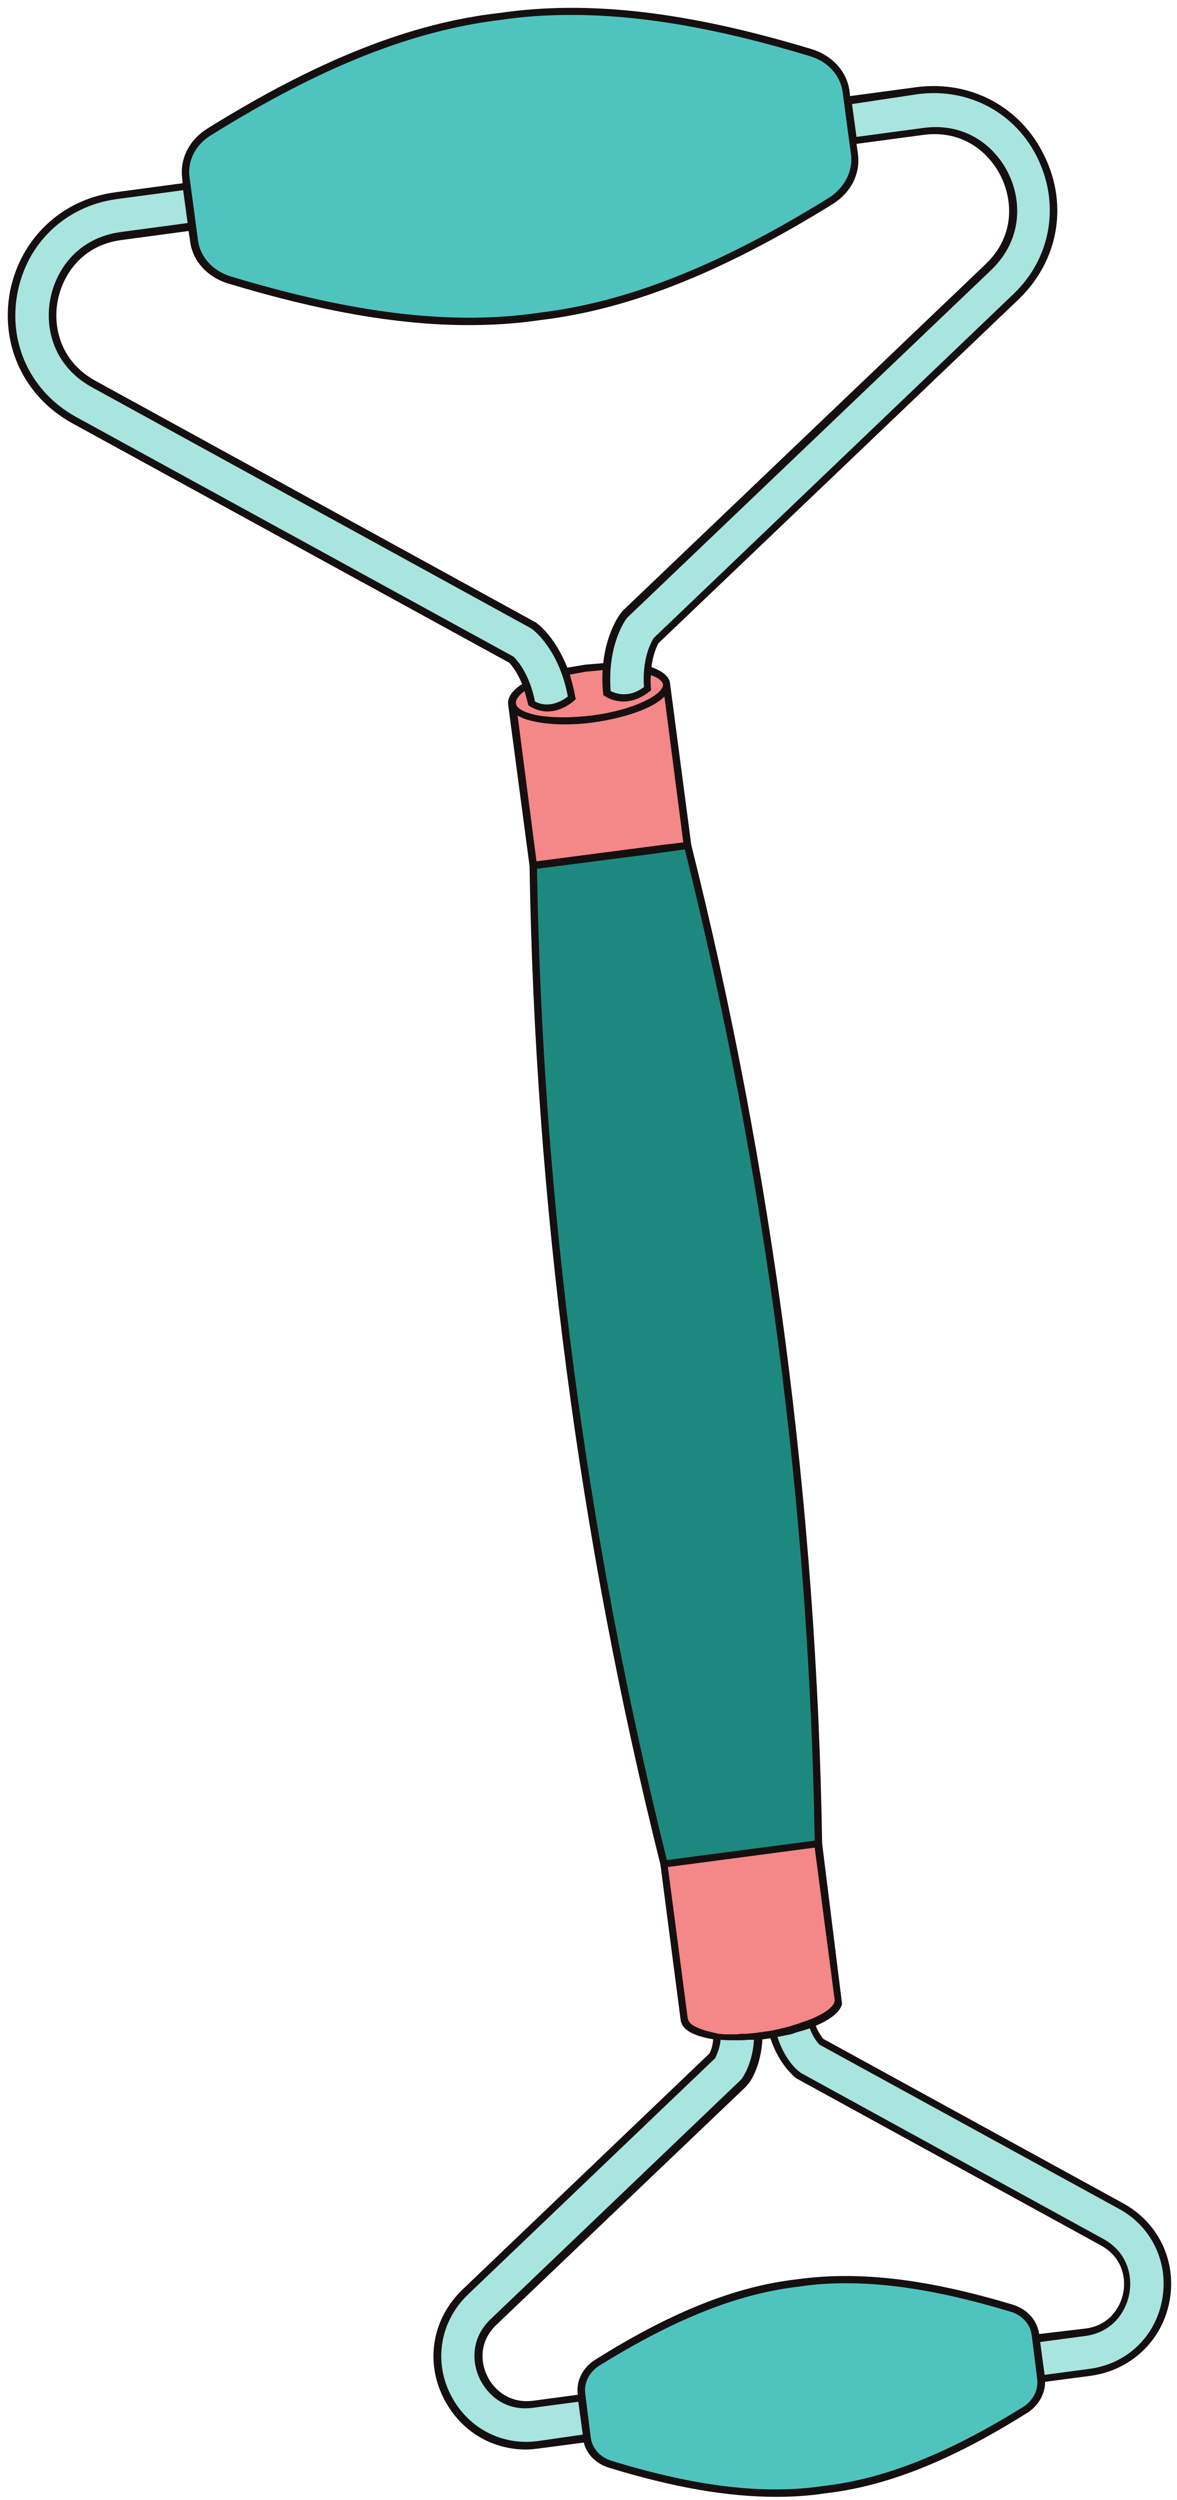
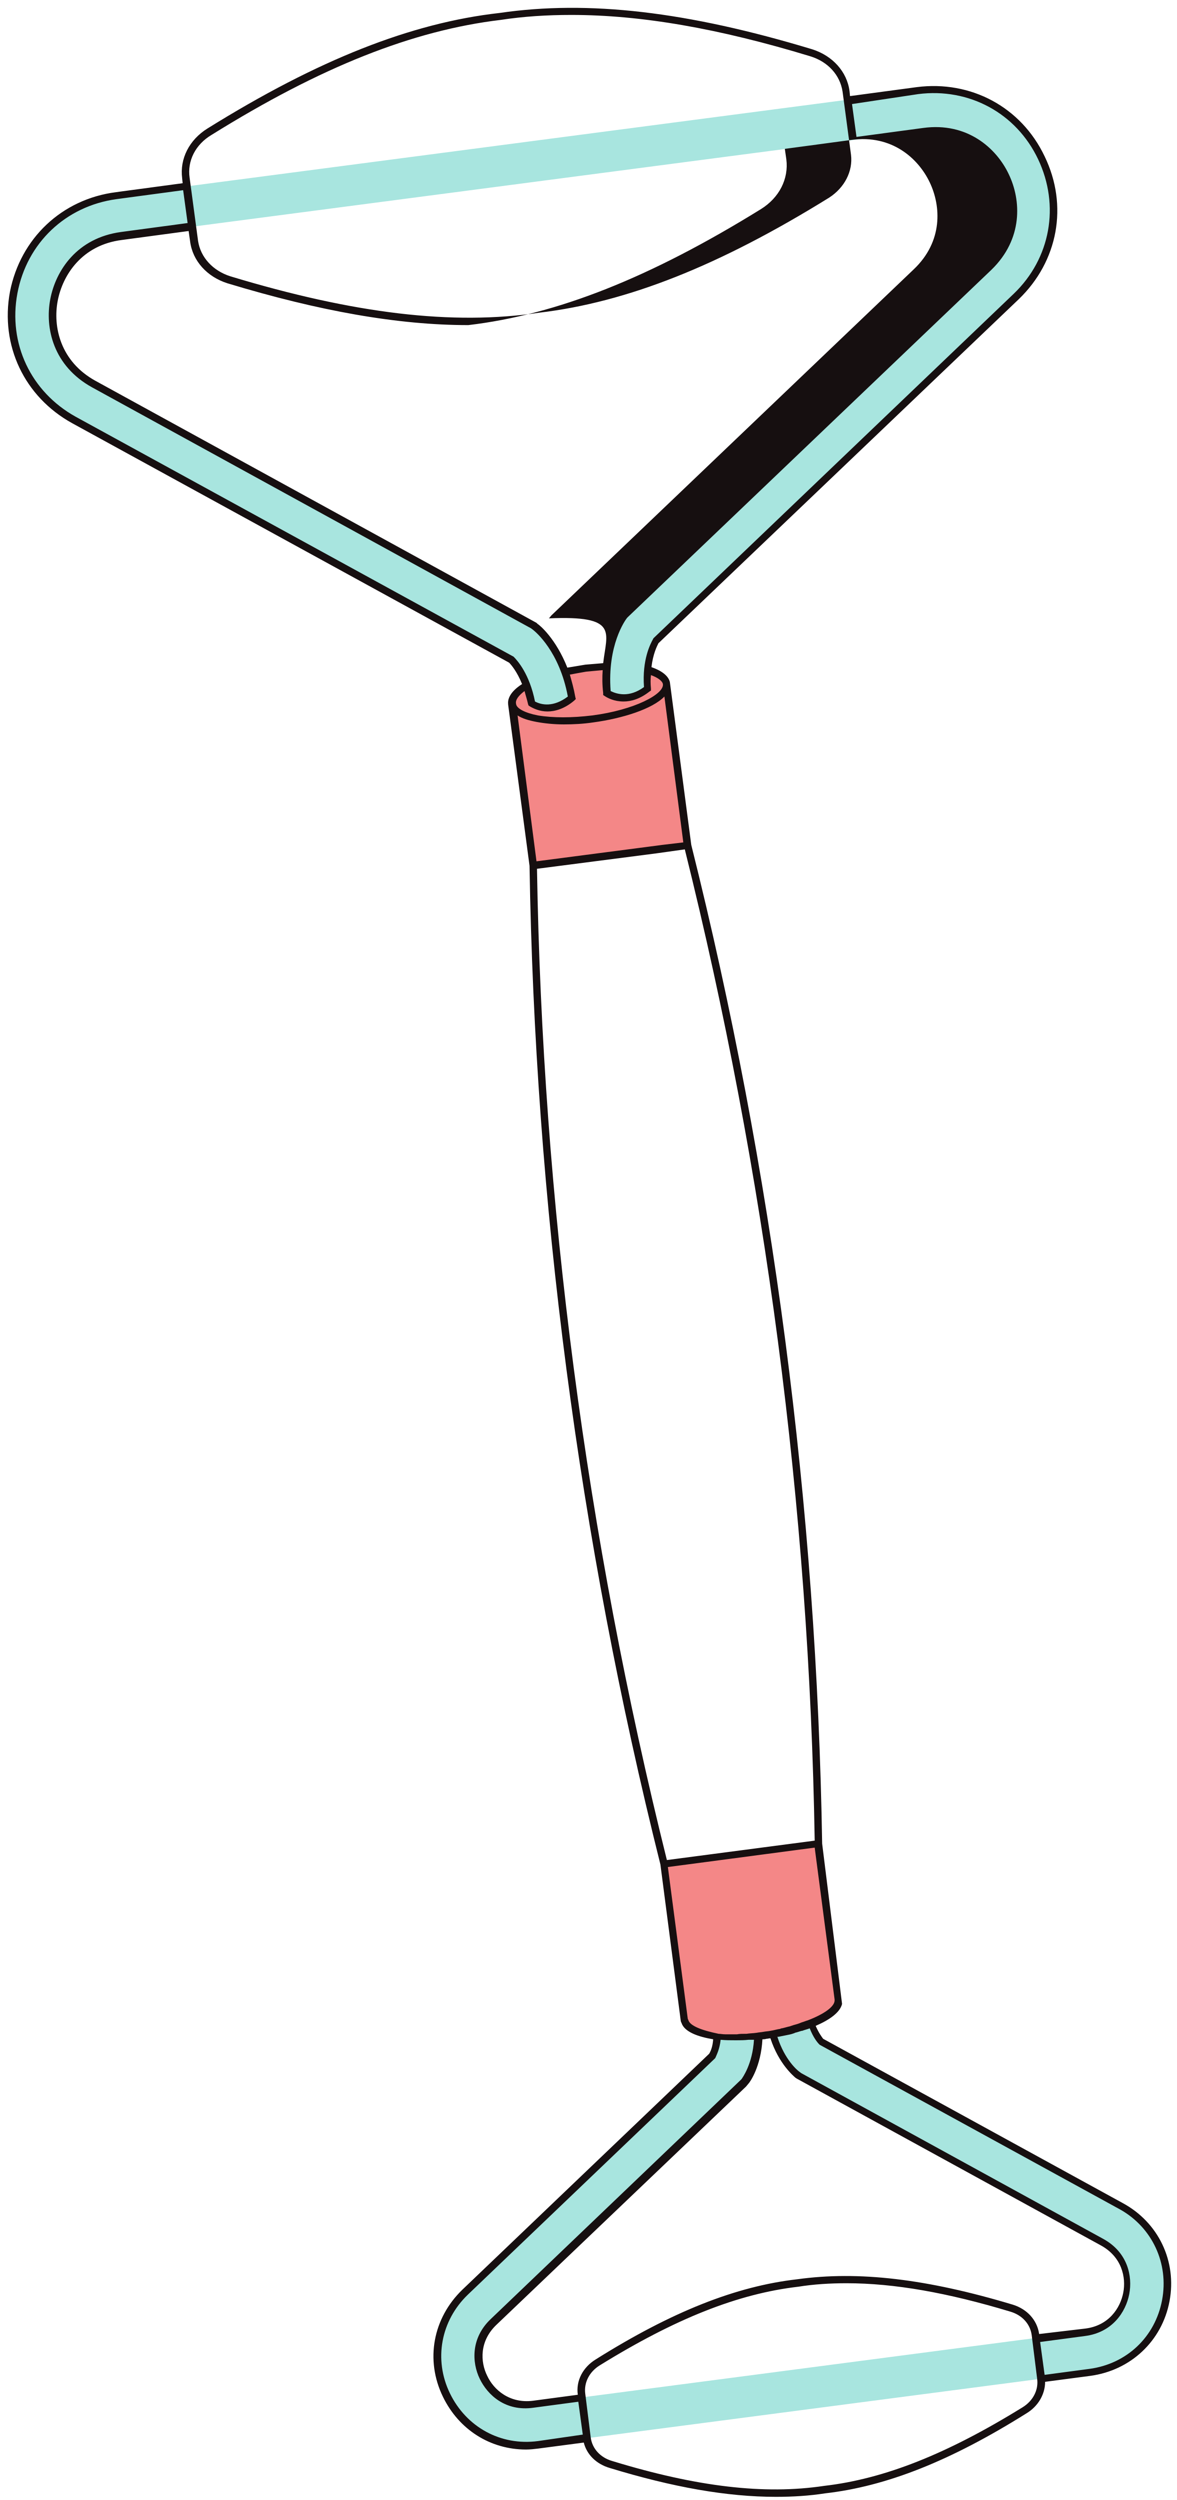
<svg xmlns="http://www.w3.org/2000/svg" height="502.1" preserveAspectRatio="xMidYMid meet" version="1.0" viewBox="-1.6 -1.5 236.5 502.1" width="236.5" zoomAndPan="magnify">
  <g id="change1_1">
-     <path d="M162.9,368.9c-10.3,1.4-20.7,2.7-31,4.1c-16.4-65.5-25.2-133-26.3-200.5c10.3-1.4,20.7-2.7,31-4.1 C152.9,233.8,161.8,301.3,162.9,368.9z" fill="#1D897E" />
-   </g>
+     </g>
  <g id="change2_1">
    <path d="M131.9,372.9c10.3-1.4,20.7-2.7,31-4.1l4.1,31.5l0,0c0,2.7-6.5,5.8-14.8,6.9c-8.4,1.1-15.4-0.2-16.1-2.8l0,0 L131.9,372.9z M132.2,135.6c-0.7-2.7-7.8-3.9-16.1-2.8c-4.9,0.6-9.1,1.9-11.8,3.5c-1.9,1.1-3,2.3-3,3.4l0,0l4.3,32.8 c10.3-1.4,20.7-2.7,31-4.1L132.2,135.6L132.2,135.6z" fill="#F48787" />
  </g>
  <g id="change3_1">
    <path d="M232.6,460.6c-1.5,7.7-7.4,13.4-15.2,14.4l-110.8,14.5c-7.8,1-15-2.9-18.4-10c-3.4-7.1-1.9-15.2,3.8-20.6 l49.7-47.5c0.3-0.5,0.9-1.8,0.9-4c2.3,0.3,5.2,0.3,8.2,0c-0.1,5.6-2.4,8.8-2.7,9.1l-0.2,0.2l-0.2,0.2v0l-50.1,47.8 c-3.7,3.6-3.5,8.1-2,11.2c1.5,3.1,4.9,6.1,10,5.4l110.8-14.5c5.1-0.7,7.6-4.5,8.2-7.8c0.6-3.3-0.3-7.8-4.9-10.3L159,415.5l0,0 l-0.3-0.2l-0.2-0.2c-0.4-0.3-3.4-2.8-5-8.1c3-0.5,5.7-1.2,7.9-2.1c0.6,2.1,1.6,3.2,1.9,3.6l60.3,33.1 C230.5,445.4,234.1,452.9,232.6,460.6z M207.6,30.2c-4.6-9.6-14.4-14.9-24.9-13.5l-161,21.1c-10.5,1.4-18.6,9-20.6,19.5 c-2,10.4,2.8,20.5,12.1,25.6l87.9,48.2c0.6,0.6,3.1,3.3,4.1,8.8c1.3,0.7,4.4,2,8.1-1.2c-1.7-9.6-6.7-13.8-7.3-14.3l-0.2-0.2 l-0.3-0.2l0,0L17.2,75.7c-7.5-4.1-9-11.4-8-16.9S14.4,47,22.8,45.9l161-21.1c8.4-1.1,14,3.9,16.4,8.9c2.4,5,2.8,12.5-3.4,18.4 l-72.8,69.5l-0.2,0.2l-0.2,0.2c-0.5,0.6-4.3,5.9-3.4,15.6c1.1,0.7,4.3,2.2,8.1-0.9c-0.4-5.6,1.2-8.8,1.7-9.6L202.6,58 C210.2,50.7,212.2,39.7,207.6,30.2z" fill="#A8E5DF" />
  </g>
  <g id="change4_1">
-     <path d="M168.3,16.8l1.7,12.7c0.5,3.6-1.4,7.2-4.8,9.3c-17.7,11-37.6,20.7-58.5,23.2c-20.8,3-42.6-1.3-62.5-7.3 c-3.8-1.2-6.5-4.2-7-7.7l-1.7-12.7c-0.5-3.6,1.4-7.2,4.8-9.3C58.1,14,78,4.2,98.9,1.8c20.8-3,42.6,1.3,62.5,7.3 C165.2,10.2,167.9,13.2,168.3,16.8z M201.6,462.1c-13.7-4.1-28.7-7.1-43-5c-14.4,1.7-28.1,8.4-40.2,15.9c-2.3,1.4-3.6,3.9-3.3,6.4 l1.1,8.8c0.3,2.5,2.2,4.5,4.8,5.3c13.7,4.1,28.7,7.1,43,5c14.4-1.7,28.1-8.4,40.2-15.9c2.3-1.4,3.6-3.9,3.3-6.4l-1.1-8.8 C206.1,465,204.3,462.9,201.6,462.1z" fill="#4FC4BF" />
-   </g>
+     </g>
  <g id="change5_1">
-     <path d="M224,441l-60.2-33c-0.3-0.4-0.9-1.2-1.5-2.6c2.8-1.2,4.9-2.7,5.3-4.4l-4-32.2 c-1.1-67.6-9.9-135.1-26.3-200.6l-4.3-32.7l0,0c-0.2-0.9-1.1-2.1-3.7-3c0.3-2.6,1.1-4.2,1.4-4.8l72.4-69.1c7.9-7.6,10-18.8,5.2-28.7 c-4.7-9.9-14.8-15.3-25.7-13.9l-13.4,1.8l-0.1-1h0c-0.5-3.9-3.4-7.1-7.5-8.4c-25.1-7.6-45-9.9-62.8-7.3C81,3.1,62.3,10.5,40.1,24.3 c-3.7,2.3-5.6,6.1-5.1,10l0.1,1l-13.4,1.8C10.8,38.5,2.5,46.4,0.4,57.1c-2,10.8,2.9,21.1,12.5,26.4l87.8,48.1 c0.4,0.4,1.6,1.8,2.6,4.3c-2.5,1.6-2.9,3.1-2.8,4c0,0,0,0.1,0,0.1l0,0l4.3,32.4c1.1,67.6,9.9,135.1,26.3,200.6l4.1,31.5l0.3,0.7 c0.8,1.5,3.2,2.4,6.2,2.9c-0.1,1.5-0.5,2.4-0.8,2.9l-49.6,47.4c-5.9,5.7-7.5,14.1-3.9,21.5c3.2,6.6,9.5,10.6,16.7,10.6 c0.8,0,1.7-0.1,2.5-0.2l9.1-1.2c0.6,2.4,2.5,4.3,5.2,5.1c12.8,3.9,23.6,5.8,33.4,5.8c3.4,0,6.7-0.2,9.9-0.7 c12.3-1.4,25.2-6.5,40.5-16.1c2.3-1.4,3.7-3.8,3.7-6.3l9.1-1.2c8.1-1.1,14.4-7,15.9-15C234.9,452.7,231.2,444.9,224,441z M131.5,168.2l-25.3,3.3l-3.8-29.3c0.9,0.6,2.2,1,3.8,1.3c1.6,0.3,3.5,0.5,5.5,0.5c1.9,0,3.9-0.1,5.9-0.4c5.9-0.8,11.9-2.7,14.3-5.2 l3.8,29.3L131.5,168.2z M182.9,17.4c10.2-1.3,19.7,3.8,24.1,13.1c4.4,9.3,2.5,19.9-4.9,27l-72.4,69.2l-0.1,0.2 c-0.5,0.9-2.2,4.1-1.8,9.6c-3,2.2-5.5,1.4-6.7,0.8c-0.7-9.2,2.9-14.2,3.3-14.7l0.2-0.2l73-69.7c6.4-6.2,6-14,3.5-19.2 c-2.5-5.3-8.4-10.5-17.2-9.3l-13.4,1.8l-0.9-6.6L182.9,17.4z M119.6,131.7c-1.2,0.1-2.4,0.2-3.6,0.3c-1.2,0.2-2.4,0.4-3.6,0.6 c-2.3-5.8-5.5-8.5-6-8.8l-0.2-0.2L17.6,75C10.5,71.1,9,64.1,10,58.9c1-5.2,4.9-11.2,12.9-12.2l13.4-1.8l0.3,2.1 c0.5,3.9,3.4,7.1,7.5,8.4c18.5,5.6,34.3,8.4,48.4,8.4c5,0,9.7-0.3,14.4-1c17.8-2.1,36.5-9.5,58.8-23.3c3.7-2.3,5.6-6.1,5.1-10 l-0.3-2.1l13.4-1.8c8.1-1.1,13.4,3.7,15.7,8.5c2.3,4.8,2.7,11.9-3.2,17.5l-72.8,69.5l-0.5,0.6C122.8,122.1,120.3,125.5,119.6,131.7z M40.9,25.6C62.9,11.9,81.4,4.6,99,2.5c4.6-0.7,9.3-1,14.2-1c14,0,29.6,2.7,48,8.3c3.6,1.1,6,3.8,6.5,7.1l1.7,12.7 c0.4,3.3-1.3,6.6-4.4,8.6c-22.1,13.7-40.6,21-58.2,23.1c-17.5,2.6-37.3,0.2-62.1-7.3c-3.5-1.1-6-3.8-6.5-7.1l-1.7-12.7 C36,30.8,37.7,27.5,40.9,25.6z M101.6,130.4l-88-48.2C4.6,77.2,0,67.5,1.9,57.4c1.9-10.1,9.7-17.5,19.9-18.9l13.4-1.8l0.9,6.6 l-13.4,1.8c-8.8,1.2-13.1,7.7-14.2,13.5C7.4,64.4,9.1,72,16.9,76.3l88.2,48.4l0.4,0.3c0.5,0.4,5.3,4.3,7,13.4 c-2.9,2.2-5.3,1.7-6.6,1C104.8,133.9,102.4,131.2,101.6,130.4L101.6,130.4z M103.8,137.3c0.2,0.8,0.5,1.7,0.7,2.6l0.1,0.3l0.3,0.2 c0.7,0.4,1.9,1,3.5,1c1.5,0,3.4-0.5,5.4-2.2l0.3-0.3l-0.1-0.4c-0.3-1.7-0.7-3.1-1.1-4.5c1.1-0.2,2.1-0.4,3.3-0.6 c1.1-0.1,2.2-0.2,3.3-0.3c-0.1,1.4-0.1,2.9,0.1,4.6l0,0.4l0.3,0.2c0.6,0.4,1.9,1.1,3.8,1.1c1.5,0,3.3-0.5,5.2-2l0.3-0.2l0-0.4 c-0.1-1-0.1-1.9,0-2.7c1.4,0.5,2.3,1.2,2.4,1.8c0.3,2-5.7,5.2-14.2,6.3c-4.1,0.5-7.9,0.5-10.9,0c-2.6-0.5-4.3-1.4-4.4-2.3 C101.9,139.1,102.6,138.2,103.8,137.3z M130.3,169.9l5.7-0.8c16.2,65.1,25,132,26.1,199.1l-29.7,3.9c-16.2-65.1-25-132-26.1-199.1 L130.3,169.9z M136.7,404.2l-0.1-0.2l-4-30.5l7.6-1l21.9-2.9l4,30.5l0,0.2c0,1.2-2,2.7-5.4,4c-0.4,0.1-0.8,0.3-1.2,0.4 c-0.2,0.1-0.3,0.1-0.5,0.2c-0.5,0.2-1.1,0.3-1.6,0.5c-0.1,0-0.2,0.1-0.3,0.1c-0.5,0.1-1.1,0.3-1.6,0.4c-0.1,0-0.2,0-0.3,0.1 c-0.7,0.1-1.3,0.3-2,0.4c-0.4,0.1-0.9,0.1-1.4,0.2c-0.5,0.1-0.9,0.1-1.4,0.2c-0.7,0.1-1.4,0.1-2,0.2c-0.1,0-0.2,0-0.2,0 c-0.6,0-1.2,0-1.7,0.1c-0.1,0-0.2,0-0.3,0c-0.6,0-1.2,0-1.7,0c-0.1,0-0.3,0-0.4,0c-0.5,0-0.9-0.1-1.3-0.1 C139.4,406.3,137,405.4,136.7,404.2z M207.2,467.3c-0.4-2.8-2.4-5-5.3-5.9c-17.3-5.2-31-6.8-43.3-5.1c-12.3,1.4-25.2,6.5-40.5,16.1 c-2.6,1.6-4,4.3-3.6,7.1l-9,1.2c-4.7,0.6-7.9-2.2-9.2-5c-1.4-2.8-1.6-7,1.9-10.3l50.1-47.8l0.5-0.6c0.3-0.3,2.5-3.4,2.8-8.9 c0.3,0,0.5,0,0.8-0.1c0.3,0,0.5-0.1,0.8-0.1c1.7,5.2,4.7,7.6,5,7.9l0.3,0.2l61.1,33.5c4.2,2.3,5.1,6.4,4.5,9.5 c-0.6,3.1-2.9,6.6-7.6,7.2L207.2,467.3z M106.5,488.8c-7.5,1-14.4-2.8-17.7-9.6c-3.3-6.8-1.8-14.6,3.6-19.8l49.7-47.5l0.1-0.2 c0.2-0.5,0.8-1.6,1-3.5c1,0.1,2,0.1,3,0.1c0,0,0.1,0,0.1,0c0.8,0,1.7,0,2.5-0.1c0.2,0,0.4,0,0.6,0c0.2,0,0.3,0,0.5,0 c-0.3,4.9-2.3,7.6-2.5,7.9l-0.2,0.2l-50.2,48c-4,3.8-3.8,8.7-2.2,12c1.6,3.3,5.2,6.6,10.8,5.8l9-1.2l0.9,6.6L106.5,488.8z M203.9,482c-15.2,9.4-27.8,14.4-39.9,15.8c-12,1.8-25.6,0.2-42.6-5c-2.4-0.7-4-2.5-4.3-4.7l-1.1-8.8c-0.3-2.2,0.8-4.4,2.9-5.7 c15.2-9.4,27.8-14.4,39.9-15.8c3.1-0.5,6.4-0.7,9.7-0.7c9.6,0,20.3,1.9,32.9,5.7c2.4,0.7,4,2.5,4.3,4.7l1.1,8.8 C207.1,478.5,206,480.7,203.9,482z M231.9,460.5c-1.4,7.4-7.1,12.8-14.6,13.8l-9,1.2l-0.9-6.6l9-1.2c5.5-0.7,8.2-4.8,8.9-8.4 c0.7-3.6-0.3-8.4-5.2-11.1l-60.7-33.3l-0.4-0.3c-0.3-0.2-2.9-2.3-4.4-7c0.1,0,0.1,0,0.2,0c0.5-0.1,1-0.2,1.5-0.3c0,0,0,0,0,0 c0.5-0.1,1.1-0.2,1.6-0.4c0.1,0,0.1,0,0.2-0.1c0.5-0.1,1-0.3,1.4-0.4c0,0,0.1,0,0.1,0c0.5-0.2,1-0.3,1.5-0.5 c0.7,1.8,1.5,2.8,1.9,3.2l0.1,0.1l60.4,33.1C229.9,445.9,233.3,453.1,231.9,460.5z" fill="#160F10" />
+     <path d="M224,441l-60.2-33c-0.3-0.4-0.9-1.2-1.5-2.6c2.8-1.2,4.9-2.7,5.3-4.4l-4-32.2 c-1.1-67.6-9.9-135.1-26.3-200.6l-4.3-32.7l0,0c-0.2-0.9-1.1-2.1-3.7-3c0.3-2.6,1.1-4.2,1.4-4.8l72.4-69.1c7.9-7.6,10-18.8,5.2-28.7 c-4.7-9.9-14.8-15.3-25.7-13.9l-13.4,1.8l-0.1-1h0c-0.5-3.9-3.4-7.1-7.5-8.4c-25.1-7.6-45-9.9-62.8-7.3C81,3.1,62.3,10.5,40.1,24.3 c-3.7,2.3-5.6,6.1-5.1,10l0.1,1l-13.4,1.8C10.8,38.5,2.5,46.4,0.4,57.1c-2,10.8,2.9,21.1,12.5,26.4l87.8,48.1 c0.4,0.4,1.6,1.8,2.6,4.3c-2.5,1.6-2.9,3.1-2.8,4c0,0,0,0.1,0,0.1l0,0l4.3,32.4c1.1,67.6,9.9,135.1,26.3,200.6l4.1,31.5l0.3,0.7 c0.8,1.5,3.2,2.4,6.2,2.9c-0.1,1.5-0.5,2.4-0.8,2.9l-49.6,47.4c-5.9,5.7-7.5,14.1-3.9,21.5c3.2,6.6,9.5,10.6,16.7,10.6 c0.8,0,1.7-0.1,2.5-0.2l9.1-1.2c0.6,2.4,2.5,4.3,5.2,5.1c12.8,3.9,23.6,5.8,33.4,5.8c3.4,0,6.7-0.2,9.9-0.7 c12.3-1.4,25.2-6.5,40.5-16.1c2.3-1.4,3.7-3.8,3.7-6.3l9.1-1.2c8.1-1.1,14.4-7,15.9-15C234.9,452.7,231.2,444.9,224,441z M131.5,168.2l-25.3,3.3l-3.8-29.3c0.9,0.6,2.2,1,3.8,1.3c1.6,0.3,3.5,0.5,5.5,0.5c1.9,0,3.9-0.1,5.9-0.4c5.9-0.8,11.9-2.7,14.3-5.2 l3.8,29.3L131.5,168.2z M182.9,17.4c10.2-1.3,19.7,3.8,24.1,13.1c4.4,9.3,2.5,19.9-4.9,27l-72.4,69.2l-0.1,0.2 c-0.5,0.9-2.2,4.1-1.8,9.6c-3,2.2-5.5,1.4-6.7,0.8c-0.7-9.2,2.9-14.2,3.3-14.7l0.2-0.2l73-69.7c6.4-6.2,6-14,3.5-19.2 c-2.5-5.3-8.4-10.5-17.2-9.3l-13.4,1.8l-0.9-6.6L182.9,17.4z M119.6,131.7c-1.2,0.1-2.4,0.2-3.6,0.3c-1.2,0.2-2.4,0.4-3.6,0.6 c-2.3-5.8-5.5-8.5-6-8.8l-0.2-0.2L17.6,75C10.5,71.1,9,64.1,10,58.9c1-5.2,4.9-11.2,12.9-12.2l13.4-1.8l0.3,2.1 c0.5,3.9,3.4,7.1,7.5,8.4c18.5,5.6,34.3,8.4,48.4,8.4c17.8-2.1,36.5-9.5,58.8-23.3c3.7-2.3,5.6-6.1,5.1-10 l-0.3-2.1l13.4-1.8c8.1-1.1,13.4,3.7,15.7,8.5c2.3,4.8,2.7,11.9-3.2,17.5l-72.8,69.5l-0.5,0.6C122.8,122.1,120.3,125.5,119.6,131.7z M40.9,25.6C62.9,11.9,81.4,4.6,99,2.5c4.6-0.7,9.3-1,14.2-1c14,0,29.6,2.7,48,8.3c3.6,1.1,6,3.8,6.5,7.1l1.7,12.7 c0.4,3.3-1.3,6.6-4.4,8.6c-22.1,13.7-40.6,21-58.2,23.1c-17.5,2.6-37.3,0.2-62.1-7.3c-3.5-1.1-6-3.8-6.5-7.1l-1.7-12.7 C36,30.8,37.7,27.5,40.9,25.6z M101.6,130.4l-88-48.2C4.6,77.2,0,67.5,1.9,57.4c1.9-10.1,9.7-17.5,19.9-18.9l13.4-1.8l0.9,6.6 l-13.4,1.8c-8.8,1.2-13.1,7.7-14.2,13.5C7.4,64.4,9.1,72,16.9,76.3l88.2,48.4l0.4,0.3c0.5,0.4,5.3,4.3,7,13.4 c-2.9,2.2-5.3,1.7-6.6,1C104.8,133.9,102.4,131.2,101.6,130.4L101.6,130.4z M103.8,137.3c0.2,0.8,0.5,1.7,0.7,2.6l0.1,0.3l0.3,0.2 c0.7,0.4,1.9,1,3.5,1c1.5,0,3.4-0.5,5.4-2.2l0.3-0.3l-0.1-0.4c-0.3-1.7-0.7-3.1-1.1-4.5c1.1-0.2,2.1-0.4,3.3-0.6 c1.1-0.1,2.2-0.2,3.3-0.3c-0.1,1.4-0.1,2.9,0.1,4.6l0,0.4l0.3,0.2c0.6,0.4,1.9,1.1,3.8,1.1c1.5,0,3.3-0.5,5.2-2l0.3-0.2l0-0.4 c-0.1-1-0.1-1.9,0-2.7c1.4,0.5,2.3,1.2,2.4,1.8c0.3,2-5.7,5.2-14.2,6.3c-4.1,0.5-7.9,0.5-10.9,0c-2.6-0.5-4.3-1.4-4.4-2.3 C101.9,139.1,102.6,138.2,103.8,137.3z M130.3,169.9l5.7-0.8c16.2,65.1,25,132,26.1,199.1l-29.7,3.9c-16.2-65.1-25-132-26.1-199.1 L130.3,169.9z M136.7,404.2l-0.1-0.2l-4-30.5l7.6-1l21.9-2.9l4,30.5l0,0.2c0,1.2-2,2.7-5.4,4c-0.4,0.1-0.8,0.3-1.2,0.4 c-0.2,0.1-0.3,0.1-0.5,0.2c-0.5,0.2-1.1,0.3-1.6,0.5c-0.1,0-0.2,0.1-0.3,0.1c-0.5,0.1-1.1,0.3-1.6,0.4c-0.1,0-0.2,0-0.3,0.1 c-0.7,0.1-1.3,0.3-2,0.4c-0.4,0.1-0.9,0.1-1.4,0.2c-0.5,0.1-0.9,0.1-1.4,0.2c-0.7,0.1-1.4,0.1-2,0.2c-0.1,0-0.2,0-0.2,0 c-0.6,0-1.2,0-1.7,0.1c-0.1,0-0.2,0-0.3,0c-0.6,0-1.2,0-1.7,0c-0.1,0-0.3,0-0.4,0c-0.5,0-0.9-0.1-1.3-0.1 C139.4,406.3,137,405.4,136.7,404.2z M207.2,467.3c-0.4-2.8-2.4-5-5.3-5.9c-17.3-5.2-31-6.8-43.3-5.1c-12.3,1.4-25.2,6.5-40.5,16.1 c-2.6,1.6-4,4.3-3.6,7.1l-9,1.2c-4.7,0.6-7.9-2.2-9.2-5c-1.4-2.8-1.6-7,1.9-10.3l50.1-47.8l0.5-0.6c0.3-0.3,2.5-3.4,2.8-8.9 c0.3,0,0.5,0,0.8-0.1c0.3,0,0.5-0.1,0.8-0.1c1.7,5.2,4.7,7.6,5,7.9l0.3,0.2l61.1,33.5c4.2,2.3,5.1,6.4,4.5,9.5 c-0.6,3.1-2.9,6.6-7.6,7.2L207.2,467.3z M106.5,488.8c-7.5,1-14.4-2.8-17.7-9.6c-3.3-6.8-1.8-14.6,3.6-19.8l49.7-47.5l0.1-0.2 c0.2-0.5,0.8-1.6,1-3.5c1,0.1,2,0.1,3,0.1c0,0,0.1,0,0.1,0c0.8,0,1.7,0,2.5-0.1c0.2,0,0.4,0,0.6,0c0.2,0,0.3,0,0.5,0 c-0.3,4.9-2.3,7.6-2.5,7.9l-0.2,0.2l-50.2,48c-4,3.8-3.8,8.7-2.2,12c1.6,3.3,5.2,6.6,10.8,5.8l9-1.2l0.9,6.6L106.5,488.8z M203.9,482c-15.2,9.4-27.8,14.4-39.9,15.8c-12,1.8-25.6,0.2-42.6-5c-2.4-0.7-4-2.5-4.3-4.7l-1.1-8.8c-0.3-2.2,0.8-4.4,2.9-5.7 c15.2-9.4,27.8-14.4,39.9-15.8c3.1-0.5,6.4-0.7,9.7-0.7c9.6,0,20.3,1.9,32.9,5.7c2.4,0.7,4,2.5,4.3,4.7l1.1,8.8 C207.1,478.5,206,480.7,203.9,482z M231.9,460.5c-1.4,7.4-7.1,12.8-14.6,13.8l-9,1.2l-0.9-6.6l9-1.2c5.5-0.7,8.2-4.8,8.9-8.4 c0.7-3.6-0.3-8.4-5.2-11.1l-60.7-33.3l-0.4-0.3c-0.3-0.2-2.9-2.3-4.4-7c0.1,0,0.1,0,0.2,0c0.5-0.1,1-0.2,1.5-0.3c0,0,0,0,0,0 c0.5-0.1,1.1-0.2,1.6-0.4c0.1,0,0.1,0,0.2-0.1c0.5-0.1,1-0.3,1.4-0.4c0,0,0.1,0,0.1,0c0.5-0.2,1-0.3,1.5-0.5 c0.7,1.8,1.5,2.8,1.9,3.2l0.1,0.1l60.4,33.1C229.9,445.9,233.3,453.1,231.9,460.5z" fill="#160F10" />
  </g>
</svg>